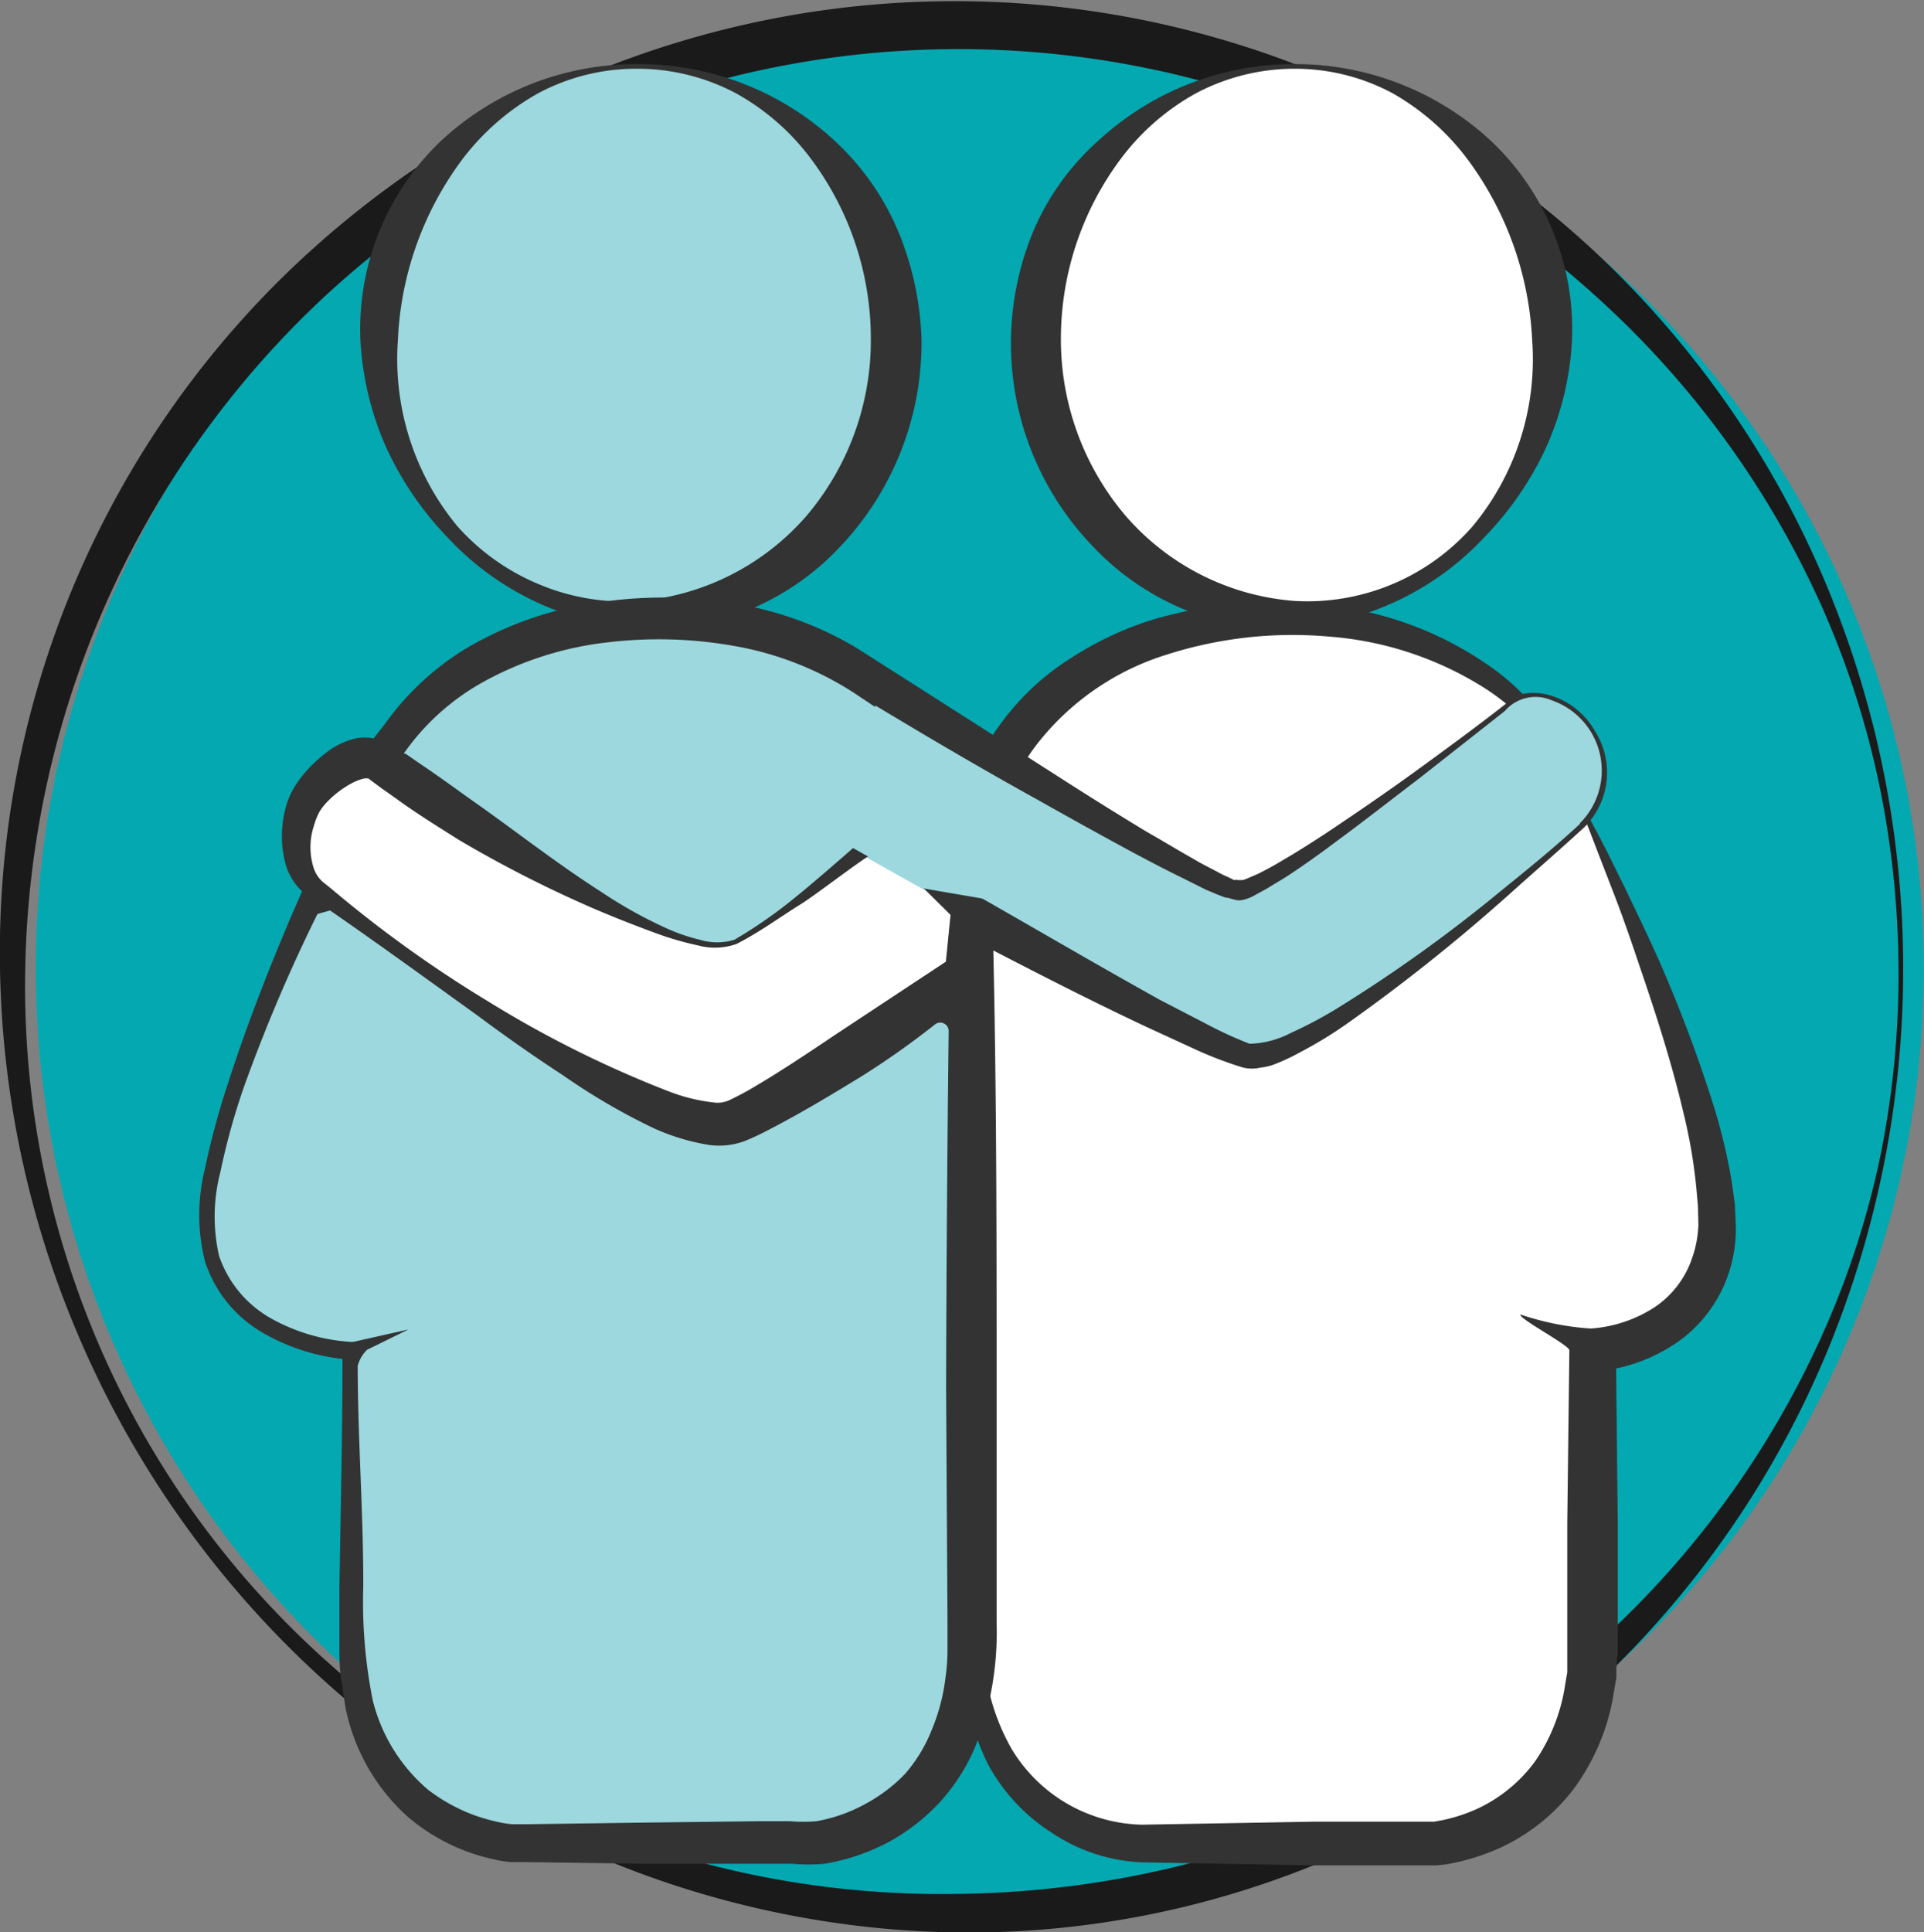
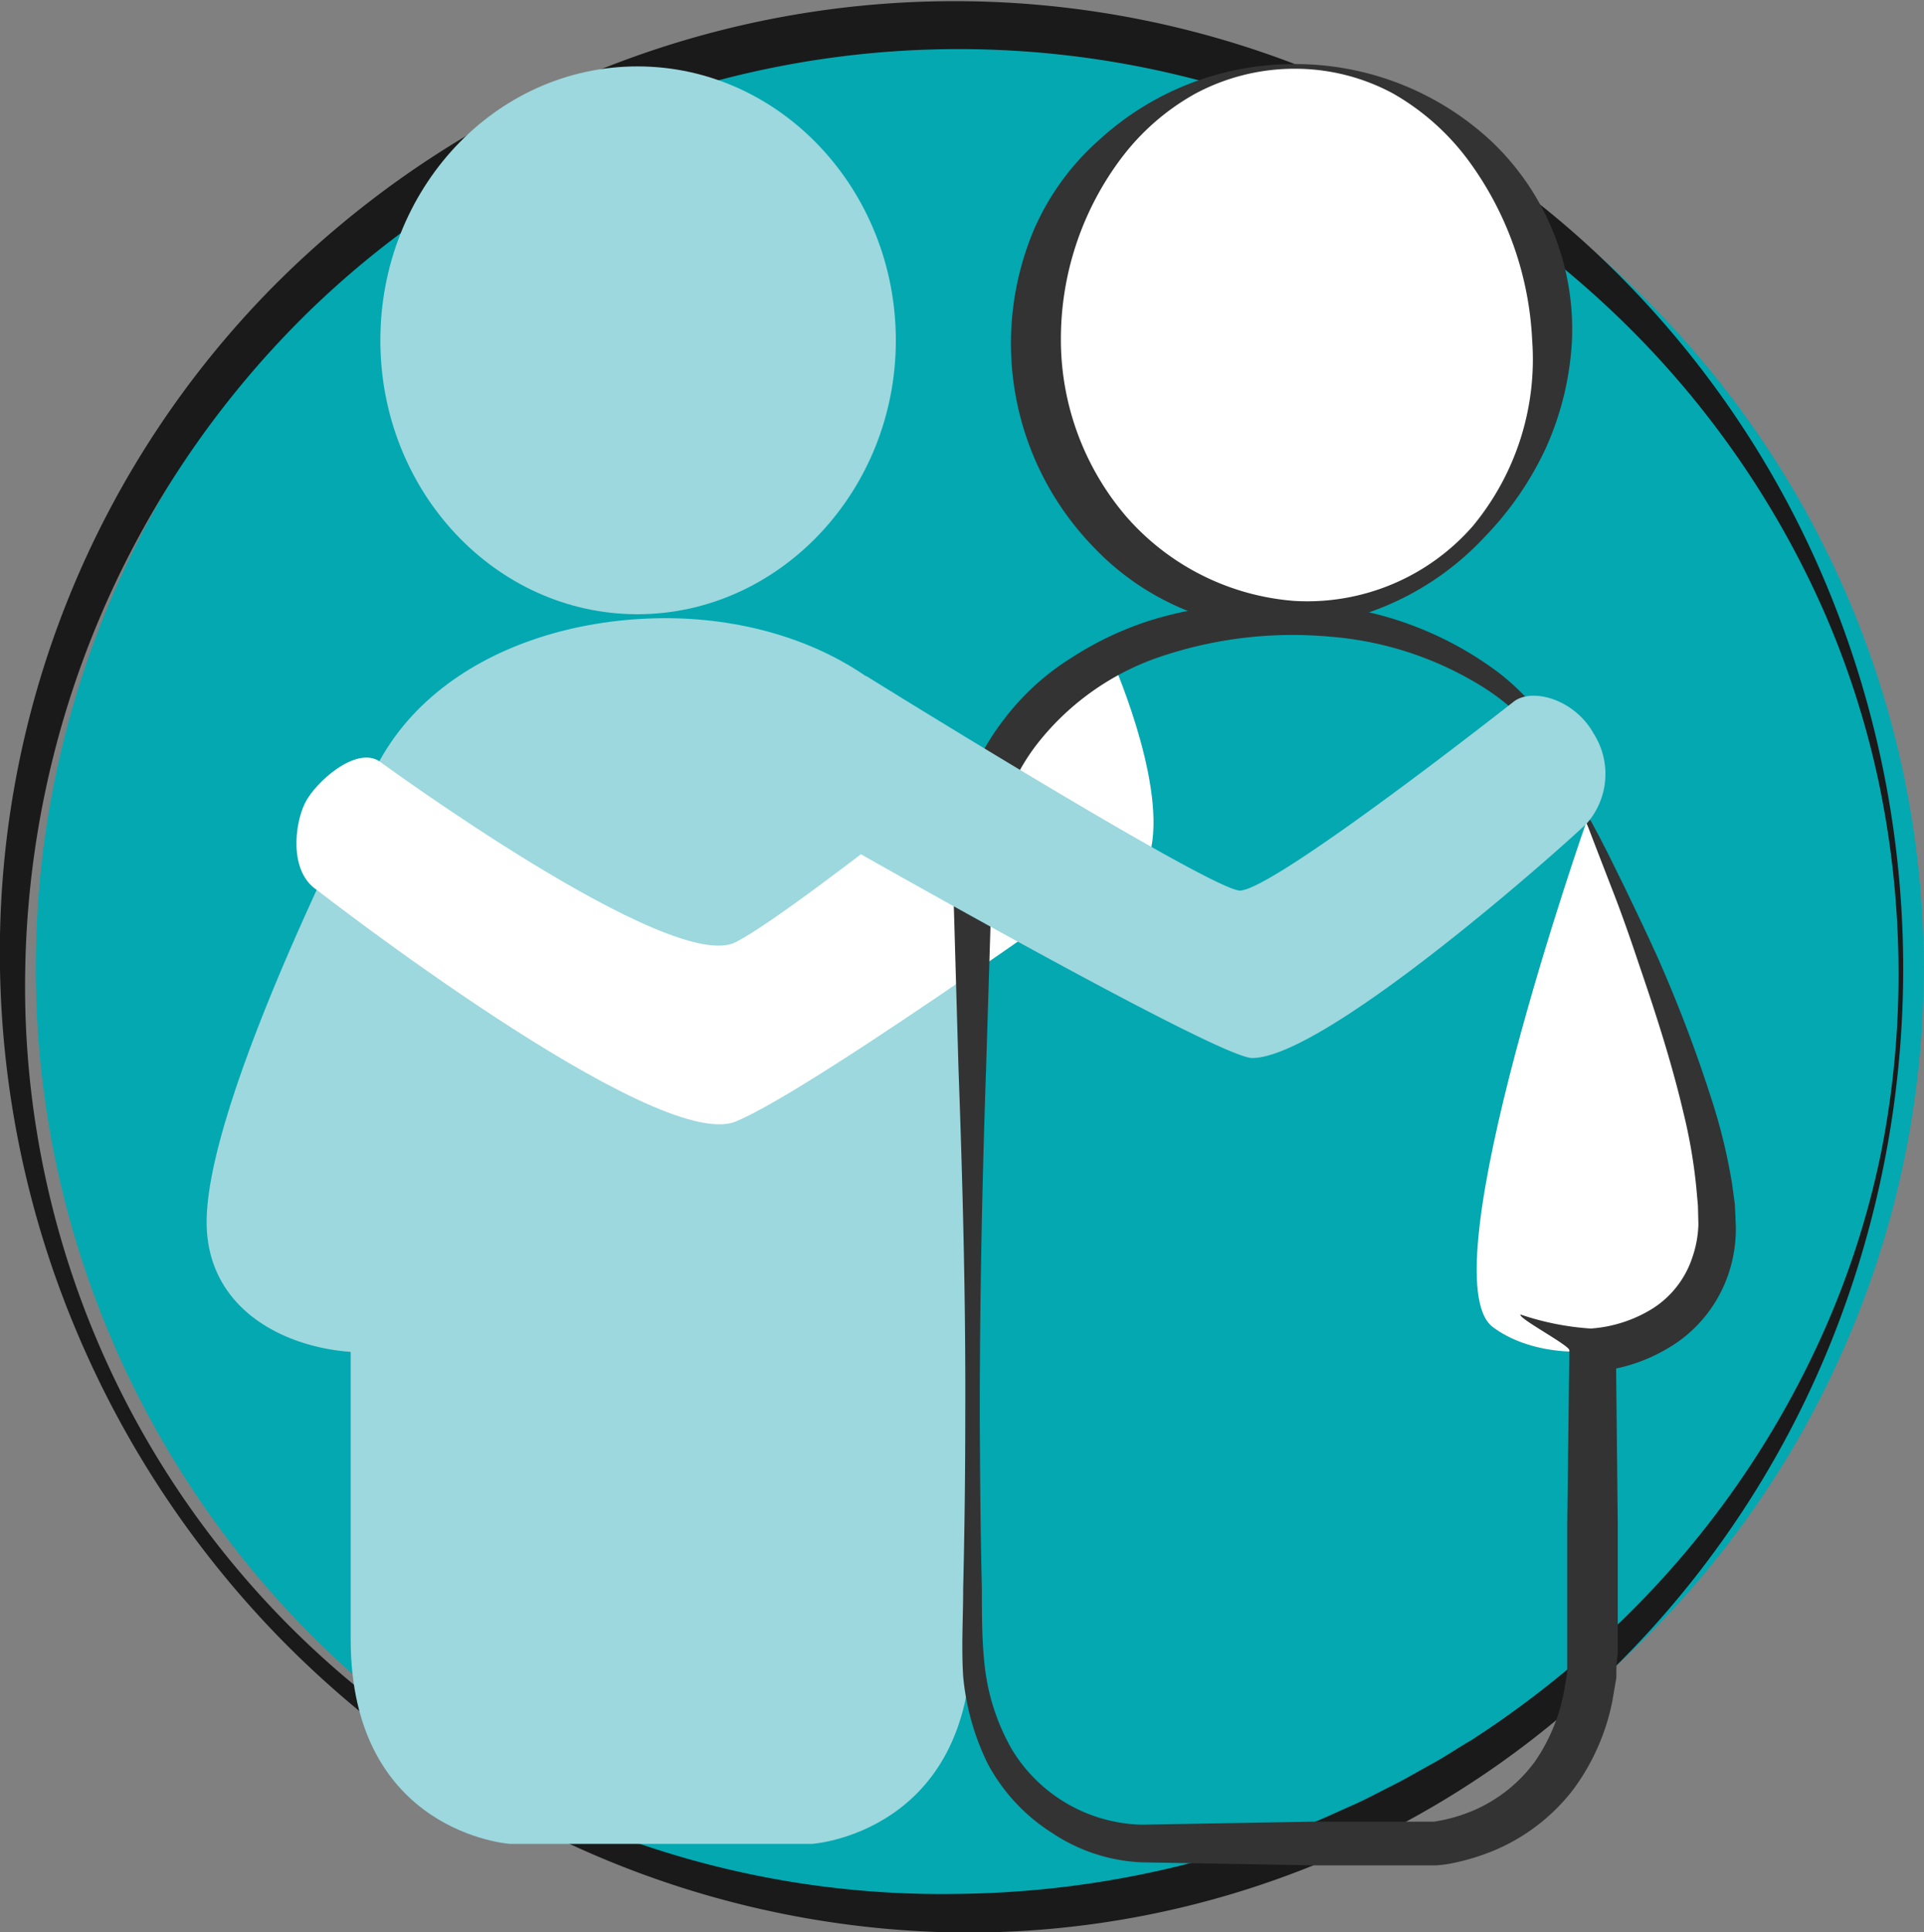
<svg xmlns="http://www.w3.org/2000/svg" viewBox="0 0 82.3 82.64">
  <rect x="0" y="0" width="82.3" height="82.64" fill="#808080" stroke="none" />
  <defs>
    <style>.cls-1{fill:#03a8b1;}.cls-2{fill:#1a1a1a;}.cls-3{fill:#fff;}.cls-4{fill:#333;}.cls-5{fill:#9cd8de;}.cls-6{fill:none;}</style>
  </defs>
  <title>trust</title>
  <g id="Layer_2" data-name="Layer 2">
    <g id="Layer_1-2" data-name="Layer 1">
      <circle class="cls-1" cx="41.91" cy="41.42" r="40.38" />
      <path class="cls-2" d="M81.41,41.43A42.8,42.8,0,0,1,78.48,57a41.15,41.15,0,0,1-8.56,13.44,39.38,39.38,0,0,1-29,12.21,40.82,40.82,0,0,1-22.66-7.29,43,43,0,0,1-6.12-5.13A42.24,42.24,0,0,1,3.3,57,41.68,41.68,0,0,1,0,41.43,40.5,40.5,0,0,1,11.72,12.22a41.62,41.62,0,0,1,13.36-9,40.72,40.72,0,0,1,31.67.07,39.83,39.83,0,0,1,13.19,9.18,41.17,41.17,0,0,1,8.55,13.45A42.58,42.58,0,0,1,81.41,41.43Zm-.2,0a39.85,39.85,0,0,0-.82-7.85,37.89,37.89,0,0,0-2.4-7.5,39.68,39.68,0,0,0-9-12.74A41.3,41.3,0,0,0,56,5a40.21,40.21,0,0,0-30.16.07A39.42,39.42,0,0,0,13,13.53,40.28,40.28,0,0,0,1.08,41.43,38.73,38.73,0,0,0,18.72,74.68,39.88,39.88,0,0,0,40.93,81a41.67,41.67,0,0,0,15.12-3c.6-.24,1.19-.52,1.78-.78s1.16-.57,1.74-.86,1.13-.62,1.7-.93,1.1-.68,1.66-1a42.2,42.2,0,0,0,6.12-4.81,39.7,39.7,0,0,0,9-12.76,37.24,37.24,0,0,0,2.4-7.5A39.12,39.12,0,0,0,81.21,41.43Z" />
-       <path class="cls-3" d="M68.13,37.59c0-7.41-6.58-11.22-13.28-11.15S41.57,30.18,41.57,37.59c0,8.11,0,15.21,0,32.51,0,8.3,6.81,8.76,6.81,8.76H61.31s6.8-.46,6.81-8.76C68.16,52.8,68.11,45.7,68.13,37.59Z" />
      <path class="cls-3" d="M55.36,2.84c-6.1,0-11,5.25-11,11.72s4.94,11.71,11,11.71,11-5.24,11-11.71S61.46,2.84,55.36,2.84Z" />
      <path class="cls-4" d="M55.36,2.94A9,9,0,0,0,51.14,4a10.11,10.11,0,0,0-3.21,2.81,12.86,12.86,0,0,0-2.55,7.72,11.64,11.64,0,0,0,2.76,7.52,10.62,10.62,0,0,0,7.22,3.65A9.4,9.4,0,0,0,63,22.5a11.18,11.18,0,0,0,2.54-7.94,14.08,14.08,0,0,0-2.76-7.74A10.44,10.44,0,0,0,59.59,4,8.83,8.83,0,0,0,55.36,2.94Zm0-.2A12.32,12.32,0,0,1,63.75,6a11.08,11.08,0,0,1,3.49,8.58,12.78,12.78,0,0,1-1.11,4.57,13.74,13.74,0,0,1-2.61,3.8,12.24,12.24,0,0,1-8.16,3.89,10.61,10.61,0,0,1-4.67-.76,11.35,11.35,0,0,1-3.94-2.71A12.51,12.51,0,0,1,44.22,9.84,10.92,10.92,0,0,1,47,6,12.34,12.34,0,0,1,55.36,2.74Z" />
      <path class="cls-3" d="M63.86,56.76c2.78,2.08,9.23,1.25,9.58-4.11S67.91,35,67.91,35,61,54.63,63.86,56.76Z" />
      <path class="cls-5" d="M27.27,2.84c-6.1,0-11,5.25-11,11.72s4.94,11.71,11,11.71S38.32,21,38.32,14.56,33.37,2.84,27.27,2.84Z" />
-       <path class="cls-4" d="M27.27,2.94A8.89,8.89,0,0,0,23,4a10.51,10.51,0,0,0-3.22,2.81,13.92,13.92,0,0,0-2.76,7.74,11.22,11.22,0,0,0,2.53,7.94A9.59,9.59,0,0,0,23.08,25a9.44,9.44,0,0,0,4.19.71,10.67,10.67,0,0,0,7.23-3.65,11.58,11.58,0,0,0,2.75-7.52,12.85,12.85,0,0,0-2.54-7.72A10.11,10.11,0,0,0,31.5,4,9,9,0,0,0,27.27,2.94Zm0-.2A12.34,12.34,0,0,1,35.68,6a11.17,11.17,0,0,1,2.74,3.89,13.09,13.09,0,0,1,1,4.72,12.69,12.69,0,0,1-3.5,8.79,11.16,11.16,0,0,1-3.95,2.71,10.57,10.57,0,0,1-4.67.76,12.26,12.26,0,0,1-8.16-3.89,13.93,13.93,0,0,1-2.6-3.8,13,13,0,0,1-1.12-4.57A11.12,11.12,0,0,1,18.89,6,12.28,12.28,0,0,1,27.27,2.74Z" />
      <path class="cls-5" d="M41.57,37.59c0-7.41-6.58-11.22-13.28-11.15S15,30.18,15,37.59c0,8.11,0,15.21,0,32.51,0,8.3,6.81,8.76,6.81,8.76H34.75s6.79-.46,6.81-8.76C41.59,52.8,41.54,45.7,41.57,37.59Z" />
      <path class="cls-5" d="M8.85,52.65C9.2,58,16.7,58.91,19.54,56.78s-3.31-24.22-3.31-24.22S8.49,47.33,8.85,52.65Z" />
      <path class="cls-3" d="M31.46,40.3c-2.77,1.39-15.23-7.74-15.23-7.74-1-.66-2.73.88-3.18,1.78s-.69,2.93.5,3.72c0,0,14.5,11.29,17.91,9.91S49.25,36.24,49.25,36.24c.58-3-1.74-8.15-1.74-8.15S34.22,38.92,31.46,40.3Z" />
      <path class="cls-4" d="M74.21,51.51l-.12-.88a24.25,24.25,0,0,0-.79-3.34A61.08,61.08,0,0,0,70.93,41c-.45-1-.93-2-1.41-3l-.74-1.5-.38-.74-.2-.37-.1-.19a.72.72,0,0,0-.17-.22,10.37,10.37,0,0,0-3.81-6.2,14.81,14.81,0,0,0-7.07-2.86,18.44,18.44,0,0,0-7.67.56,14.07,14.07,0,0,0-3.56,1.66,10.77,10.77,0,0,0-2.93,2.7,10.2,10.2,0,0,0-1.76,3.61,5.52,5.52,0,0,0-.21,1c0,.33-.12.66-.13,1,0,.67-.06,1.34,0,1.94L41,45.7c.18,4.94.31,9.88.29,14.83q0,3.7-.09,7.41c0,1.23-.08,2.46,0,3.76a10.71,10.71,0,0,0,1.06,3.75A7.94,7.94,0,0,0,45,78.39a7.47,7.47,0,0,0,3.84,1.26l7.45.13,3.72,0h1.41a5.66,5.66,0,0,0,.59-.07,9.65,9.65,0,0,0,2-.61,8.34,8.34,0,0,0,3.29-2.57,9.43,9.43,0,0,0,1.67-3.78l.17-1c0-.34,0-.67.06-1,0-.69,0-1.28,0-1.91l0-3.7-.07-6.61a7.29,7.29,0,0,0,2.67-1.16A5.84,5.84,0,0,0,74,54.28a6,6,0,0,0,.25-1.86Zm-1.56.85a4.7,4.7,0,0,1-.26,1.42,4.11,4.11,0,0,1-1.66,2.16,5.76,5.76,0,0,1-2.69.88,11.71,11.71,0,0,1-3-.6c-.11.16,2.1,1.32,2.09,1.53v0l-.09,7.41,0,3.71c0,.61,0,1.26,0,1.8,0,.28,0,.57,0,.85l-.14.83a7.82,7.82,0,0,1-1.25,3,6.41,6.41,0,0,1-2.44,2,7,7,0,0,1-1.53.5l-.33.06H59.91l-3.69,0-7.38.13a6.68,6.68,0,0,1-5.55-3.21,9.2,9.2,0,0,1-1.13-3.28C42,70.42,42,69.18,42,67.94c-.06-2.47-.08-4.95-.09-7.42,0-4.94.1-9.88.27-14.82l.23-7.42c0-.63,0-1.19.09-1.76a7.76,7.76,0,0,1,.15-.84,4.78,4.78,0,0,1,.2-.83,8.7,8.7,0,0,1,1.49-3A11.26,11.26,0,0,1,49.9,28a17.66,17.66,0,0,1,7-.77,14.48,14.48,0,0,1,6.67,2.24,10.2,10.2,0,0,1,4.2,5.66s0,.06,0,.07a.1.1,0,0,0,.09,0l.08.19.15.39.3.78.6,1.55c.39,1,.77,2.09,1.12,3.14.72,2.1,1.4,4.21,1.9,6.34a22.56,22.56,0,0,1,.55,3.2l.07.78Z" />
      <path class="cls-5" d="M64.76,30S54.6,38,53.05,38.09c-1.23,0-16-9.18-16-9.18-1.18,2.85-2.49,6.34-2.49,6.34s17.49,10,19,10c3.19,0,13.55-9.27,14.34-10.06a3.21,3.21,0,0,0,.26-3.83C67.36,29.92,65.56,29.4,64.76,30Z" />
      <path class="cls-6" d="M18,32.71c.87.58,1.71,1.21,2.57,1.81,1.71,1.22,3.38,2.52,5.15,3.65a19.51,19.51,0,0,0,2.75,1.54,7.76,7.76,0,0,0,1.47.51,2.52,2.52,0,0,0,1.49,0,20.33,20.33,0,0,0,2.67-1.87c.54-.43,1.88-1.59,2.4-2.05l.64.36c-.67.43-2.15,1.57-2.81,2-.94.58-1.82,1.23-2.81,1.74a2.75,2.75,0,0,1-1.63.07A13.67,13.67,0,0,1,28.32,40c-1-.36-2-.75-3-1.18a52.13,52.13,0,0,1-5.72-2.92c-.9-.57-1.81-1.13-2.67-1.76l-.61-.43c-.75,1.41-1.47,2.83-2.18,4.26a52.53,52.53,0,0,0,6.74,4.85,46.88,46.88,0,0,0,7.74,3.85,7.66,7.66,0,0,0,1.88.46,1.19,1.19,0,0,0,.64-.08c.28-.13.59-.29.89-.46,1.22-.71,2.44-1.52,3.64-2.33L40.63,41l0-1.85,0-1.56,1.33.77c2.53,1.47,5.07,2.93,7.62,4.35l1.93,1a17.19,17.19,0,0,0,1.89.87,4,4,0,0,0,1.76-.46,18.14,18.14,0,0,0,1.9-1,62.92,62.92,0,0,0,7.12-5.1c1.14-.92,2.27-1.85,3.35-2.84A3.18,3.18,0,0,0,66.36,30a1.73,1.73,0,0,0-2,.46l-3.61,2.84c-1.22.93-2.43,1.88-3.67,2.79-.61.46-1.24.91-1.89,1.34-.31.22-.66.41-1,.62l-.55.28a2.23,2.23,0,0,1-.34.12.71.71,0,0,1-.38,0c-.14,0-.27,0-.4-.09l-.29-.11-.55-.23-1-.5c-.7-.34-1.38-.7-2.06-1.06q-2-1.08-4-2.21c-2.39-1.32-4.74-2.7-7.08-4.11l0,.07-.9-.6a13.8,13.8,0,0,0-5.06-2,18.43,18.43,0,0,0-5.55-.16,14.32,14.32,0,0,0-5.23,1.67,10.14,10.14,0,0,0-3.43,3.08l.07,0Z" />
      <path class="cls-6" d="M33,48.29c-.34.18-.69.35-1.08.51a3.18,3.18,0,0,1-1.52.17,9.43,9.43,0,0,1-2.34-.7A27.25,27.25,0,0,1,24.1,46q-1.84-1.23-3.63-2.54c-2.21-1.61-4.42-3.2-6.68-4.75-.13.28-.28.56-.41.85a68.16,68.16,0,0,0-2.93,6.95,29.06,29.06,0,0,0-1,3.61,7.57,7.57,0,0,0-.06,3.6,4.86,4.86,0,0,0,2.23,2.68,8.17,8.17,0,0,0,3.46,1l.32,0v.33c0,3.36.11,6.72.16,10.08a21.41,21.41,0,0,0,.4,4.87,7.31,7.31,0,0,0,2.39,3.86,7.56,7.56,0,0,0,2,1.09,8.85,8.85,0,0,0,1.09.3,4.5,4.5,0,0,0,.5.07h.63l5-.07,5-.06H33.8a6.51,6.51,0,0,0,1.14,0A6.73,6.73,0,0,0,37,77.16a6.8,6.8,0,0,0,1.71-1.35A6.53,6.53,0,0,0,39.85,74a8.36,8.36,0,0,0,.57-2.17,8.92,8.92,0,0,0,.09-1.16c0-.37,0-.79,0-1.22l0-10.07q0-8,.12-16a39.89,39.89,0,0,1-3.78,2.71C35.57,46.83,34.31,47.59,33,48.29Z" />
      <path class="cls-6" d="M15.08,33.44a4.19,4.19,0,0,0-1.07.78,2.53,2.53,0,0,0-.38.47,3,3,0,0,0-.24.6,2.92,2.92,0,0,0,0,1.85c.54-1.24,1.11-2.48,1.69-3.71Z" />
-       <path class="cls-4" d="M68.22,31.26a3.28,3.28,0,0,0-1.79-1.48,2.52,2.52,0,0,0-1.19-.12,1.37,1.37,0,0,0-.57.24l-.46.36C63,31.2,61.77,32.1,60.53,33S58,34.78,56.76,35.61c-.64.42-1.28.83-1.94,1.21-.32.2-.65.37-1,.55l-.49.21a.71.71,0,0,1-.2.06c-.06,0-.13,0-.18,0a.43.43,0,0,0-.16,0l-.24-.12a4.44,4.44,0,0,1-.49-.24c-.34-.18-.67-.34-1-.54-.66-.37-1.31-.77-2-1.16q-1.95-1.18-3.89-2.43l-7.73-4.93-.85-.54v0a14.88,14.88,0,0,0-4.83-1.81,17.54,17.54,0,0,0-3.06-.31,18.38,18.38,0,0,0-3,.19,15.2,15.2,0,0,0-5.79,2A11.78,11.78,0,0,0,16.44,31l-.46.58a2.11,2.11,0,0,0-.76,0,3.39,3.39,0,0,0-1,.42,5.81,5.81,0,0,0-1.35,1.26,3.81,3.81,0,0,0-.5.84,4,4,0,0,0-.25.91,4.61,4.61,0,0,0,.06,1.81,2.59,2.59,0,0,0,.74,1.3c-.15.36-.31.71-.46,1.06-1,2.35-1.92,4.71-2.7,7.13a33.71,33.71,0,0,0-1,3.7,8.2,8.2,0,0,0,0,3.91A5.46,5.46,0,0,0,11.24,57a8.69,8.69,0,0,0,3.41,1.12c0,3.25-.08,6.51-.13,9.77,0,.84,0,1.67,0,2.53,0,.43,0,.87.06,1.31l.2,1.31a8.54,8.54,0,0,0,2.66,4.66,8.38,8.38,0,0,0,3.68,1.82,4.36,4.36,0,0,0,.75.12h.63l5.06.07,5.06,0h1.27a7.42,7.42,0,0,0,1.38,0,8.94,8.94,0,0,0,2.67-.89,8.61,8.61,0,0,0,2.25-1.73,8.39,8.39,0,0,0,1.53-2.39,13.51,13.51,0,0,0,.91-5.32l0-10.08c0-6.22,0-12.43-.14-18.65,2.16,1.12,4.32,2.22,6.53,3.26l2,.92a16,16,0,0,0,2.16.83,1.59,1.59,0,0,0,.74,0,2.35,2.35,0,0,0,.62-.15A8.65,8.65,0,0,0,55.62,45a17.68,17.68,0,0,0,1.93-1.17,78.37,78.37,0,0,0,6.92-5.5c1.11-1,2.2-1.94,3.29-2.94A3.3,3.3,0,0,0,68.22,31.26ZM40.53,69.4c0,.43,0,.85,0,1.22a8.92,8.92,0,0,1-.09,1.16A8.36,8.36,0,0,1,39.85,74a6.53,6.53,0,0,1-1.13,1.86A6.8,6.8,0,0,1,37,77.16a6.73,6.73,0,0,1-2.07.73,6.51,6.51,0,0,1-1.14,0H32.55l-5,.06-5,.07h-.63a4.5,4.5,0,0,1-.5-.07,8.85,8.85,0,0,1-1.09-.3,7.56,7.56,0,0,1-2-1.09,7.31,7.31,0,0,1-2.39-3.86,21.41,21.41,0,0,1-.4-4.87c0-3.29-.23-6.13-.24-9.41a1.5,1.5,0,0,1,.4-.69l1.77-.87-2.36.53H15a8,8,0,0,1-3.4-1,4.86,4.86,0,0,1-2.23-2.68,7.57,7.57,0,0,1,.06-3.6,29.06,29.06,0,0,1,1-3.61,69.79,69.79,0,0,1,3.15-7.41l.54-.15c2.14,1.48,4.23,3,6.33,4.51Q22.26,44.8,24.1,46A27.25,27.25,0,0,0,28,48.27a9.43,9.43,0,0,0,2.34.7,3.18,3.18,0,0,0,1.52-.17c.39-.16.74-.33,1.08-.51,1.35-.7,2.61-1.46,3.87-2.23A35.38,35.38,0,0,0,40,43.81a.36.36,0,0,1,.58.29q-.09,7.6-.11,15.23ZM67.58,35.24c-1.08,1-2.21,1.92-3.35,2.84a62.92,62.92,0,0,1-7.12,5.1,18.14,18.14,0,0,1-1.9,1,4,4,0,0,1-1.76.46,17.19,17.19,0,0,1-1.89-.87l-1.93-1c-2.52-1.4-5-2.85-7.54-4.3a.43.43,0,0,0-.18-.06L39.52,38l1.14,1.13-.2,2-4.77,3.15c-1.2.81-2.42,1.62-3.64,2.33-.3.17-.61.33-.89.46a1.19,1.19,0,0,1-.64.08,7.66,7.66,0,0,1-1.88-.46,46.88,46.88,0,0,1-7.74-3.85A52.53,52.53,0,0,1,14.16,38l-.35-.28,0,0a1.36,1.36,0,0,1-.38-.56,2.92,2.92,0,0,1,0-1.85,3,3,0,0,1,.24-.6,2.53,2.53,0,0,1,.38-.47,4.19,4.19,0,0,1,1.07-.78h0a2.15,2.15,0,0,1,.48-.17c.14,0,.18,0,.15,0l.58.43,0,0,.61.43c.86.63,1.77,1.19,2.67,1.76a52.13,52.13,0,0,0,5.72,2.92c1,.43,2,.82,3,1.18a13.67,13.67,0,0,0,1.55.43,2.75,2.75,0,0,0,1.63-.07c1-.51,1.87-1.16,2.81-1.74.66-.43,2.14-1.57,2.81-2l-.64-.36c-.52.46-1.86,1.62-2.4,2.05a20.33,20.33,0,0,1-2.67,1.87,2.52,2.52,0,0,1-1.49,0,7.76,7.76,0,0,1-1.47-.51,19.51,19.51,0,0,1-2.75-1.54c-1.77-1.13-3.44-2.43-5.15-3.65-.86-.6-1.7-1.23-2.57-1.81l-.65-.45-.07,0a10.14,10.14,0,0,1,3.43-3.08,14.32,14.32,0,0,1,5.23-1.67,18.43,18.43,0,0,1,5.55.16,13.8,13.8,0,0,1,5.06,2l.9.6,0-.07c2.34,1.41,4.69,2.79,7.08,4.11q2,1.13,4,2.21c.68.36,1.36.72,2.06,1.06l1,.5.55.23.29.11c.13,0,.26.06.4.09a.71.71,0,0,0,.38,0,2.23,2.23,0,0,0,.34-.12L54.2,38c.33-.21.68-.4,1-.62.65-.43,1.28-.88,1.89-1.34,1.24-.91,2.45-1.86,3.67-2.79l3.61-2.84a1.73,1.73,0,0,1,2-.46,3.18,3.18,0,0,1,1.22,5.25Z" />
    </g>
  </g>
</svg>